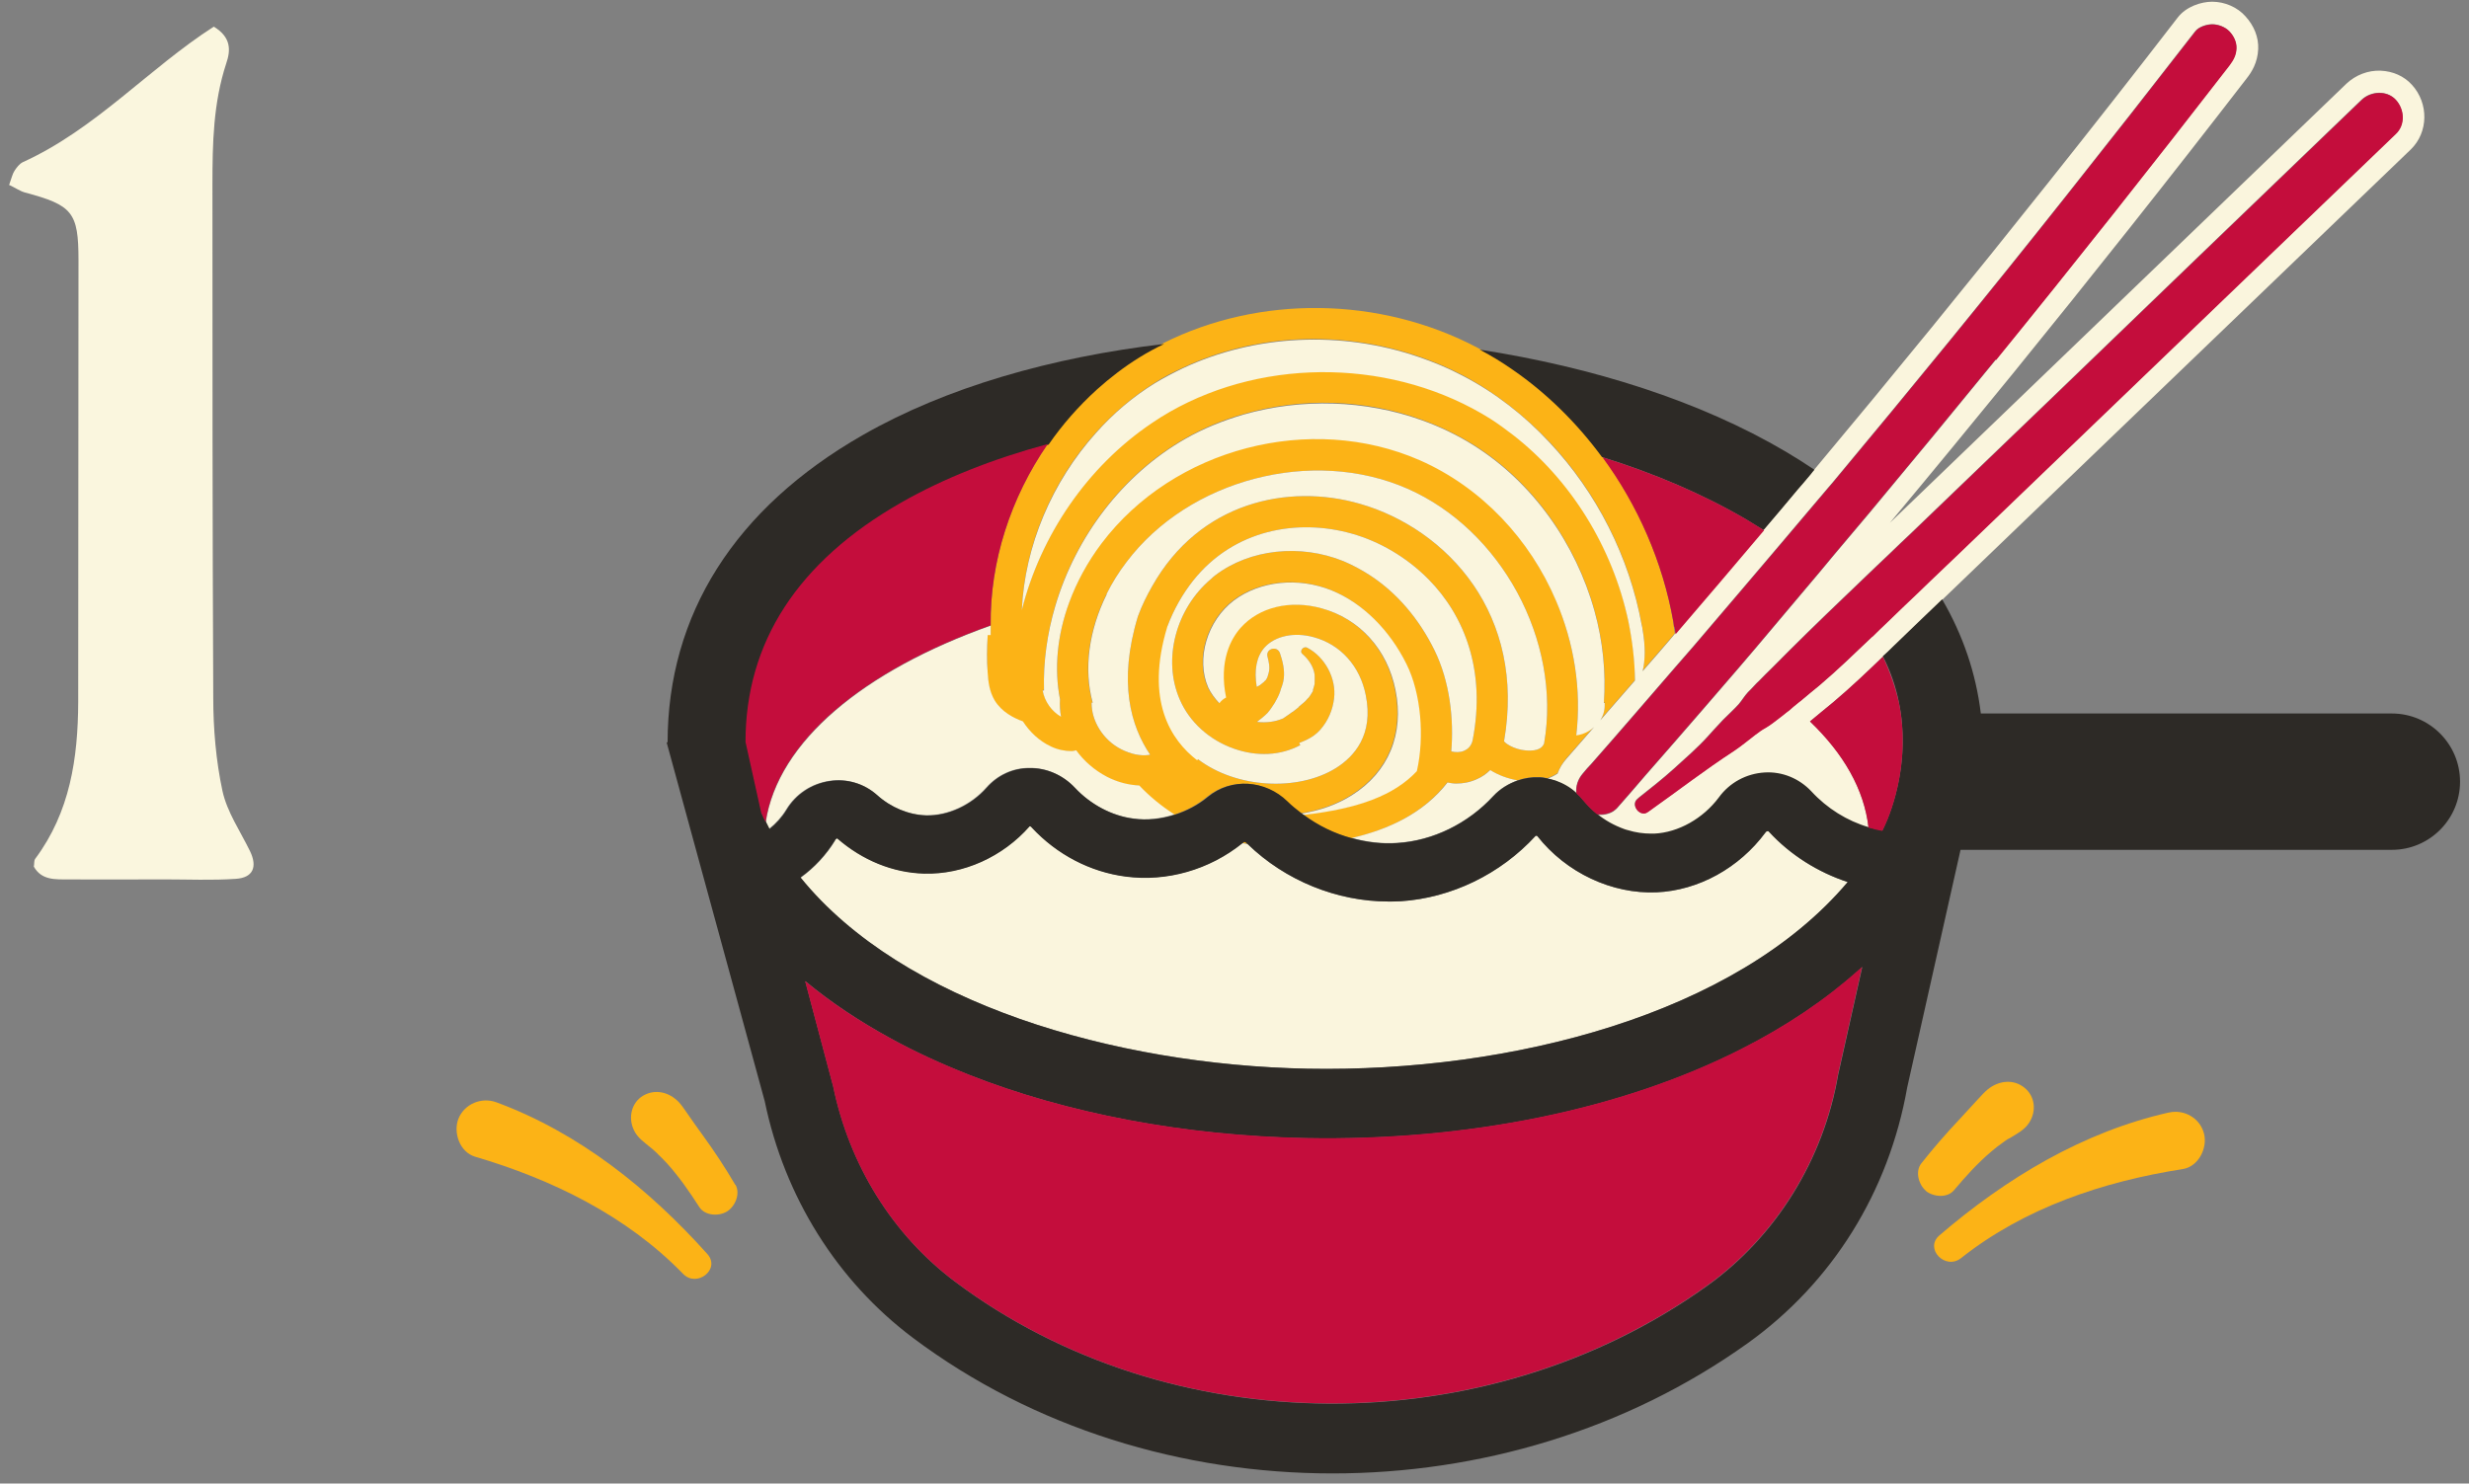
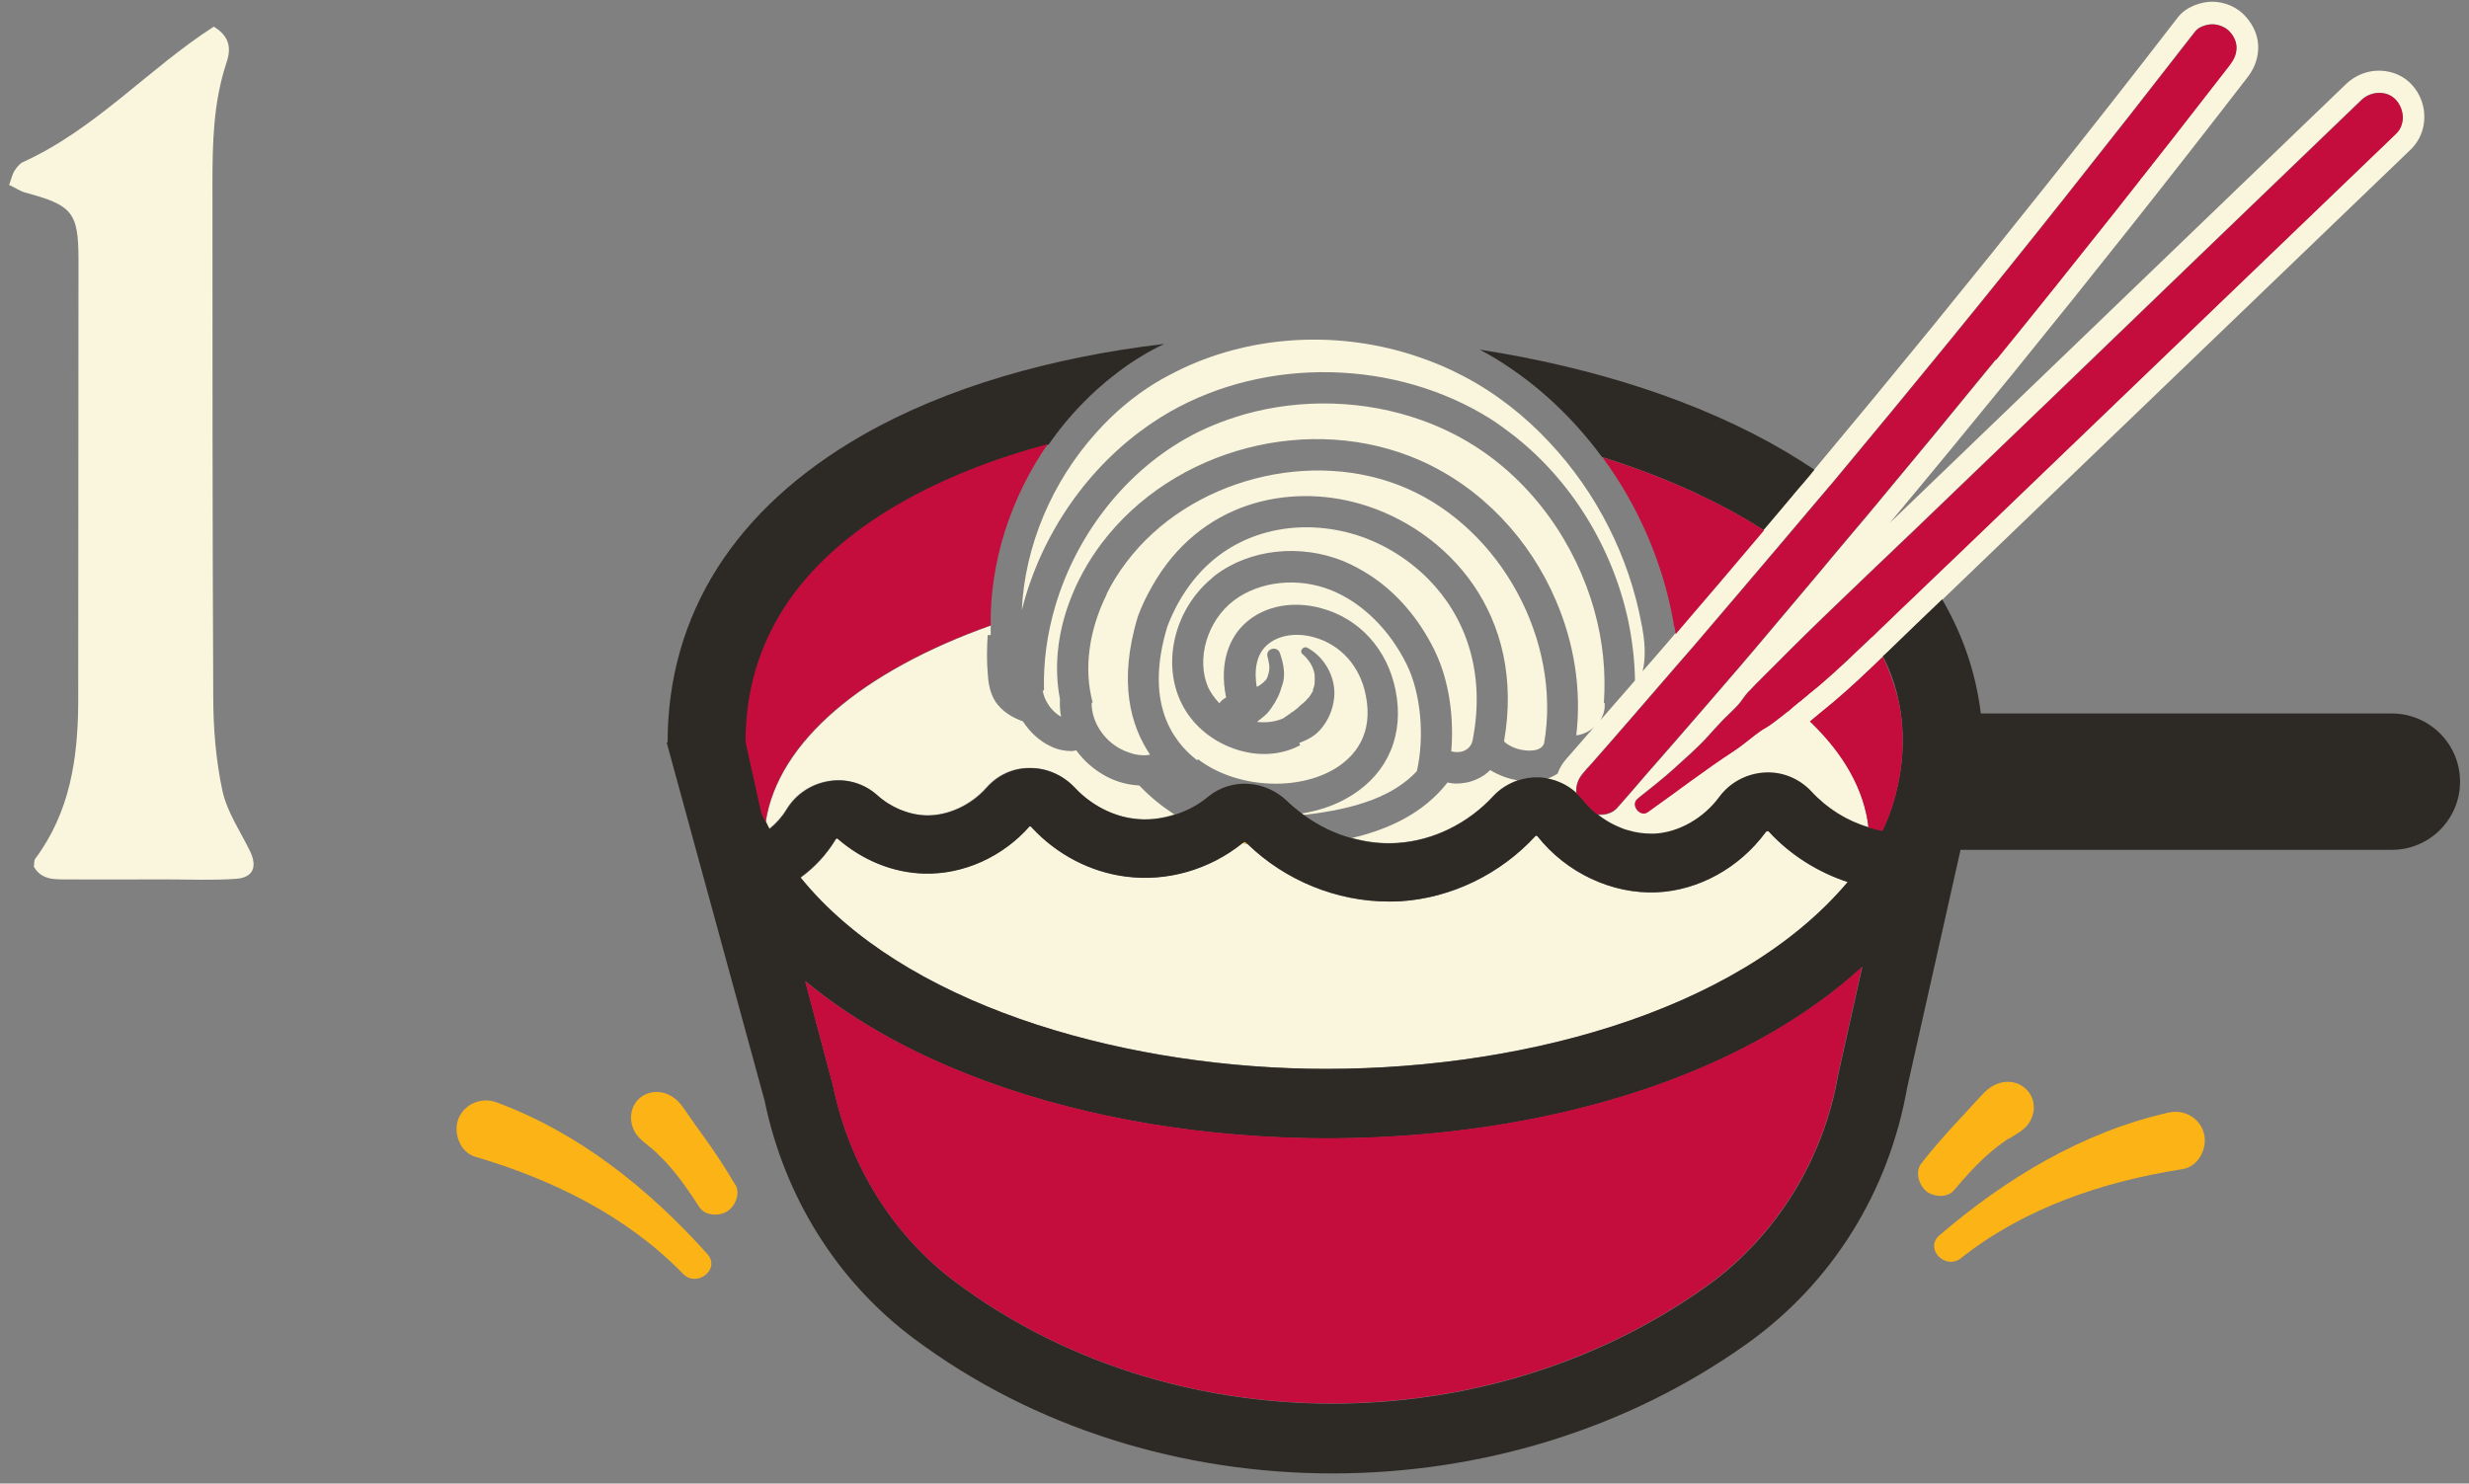
<svg xmlns="http://www.w3.org/2000/svg" width="198" height="119" viewBox="0 0 198 119" fill="none">
  <rect x="0" y="0" width="198" height="119" fill="#808080" stroke="none" />
  <g clip-path="url(#clip0_194_14273)">
    <path d="M99.955 67.606C99.955 67.606 100.02 67.671 100.064 67.692C99.912 67.671 99.781 67.649 99.63 67.606C99.673 67.562 99.738 67.54 99.781 67.497C99.781 67.497 99.89 67.497 99.955 67.584V67.606Z" fill="#FCB316" />
-     <path d="M79.187 53.999C79.231 54.694 79.318 55.475 79.752 56.213C80.316 57.124 81.227 57.602 82.008 57.884C82.573 58.752 83.332 59.468 84.265 59.902C84.808 60.163 85.394 60.271 85.915 60.271C86.045 60.271 86.153 60.228 86.284 60.206C86.913 61.074 87.759 61.812 88.757 62.333C89.604 62.767 90.472 62.984 91.34 63.027C92.186 63.917 93.141 64.698 94.161 65.349C95.116 65.045 96.027 64.568 96.808 63.917C98.675 62.376 101.431 62.55 103.189 64.286C103.536 64.633 103.926 64.958 104.317 65.24C105.793 65.002 107.182 64.524 108.375 63.765C111.305 61.92 112.585 58.839 111.869 55.323C111.218 52.068 108.983 49.594 105.923 48.77C103.406 48.075 100.932 48.683 99.456 50.332C98.697 51.178 97.677 52.98 98.284 55.931C98.067 56.039 97.894 56.191 97.742 56.387C97.373 55.996 97.069 55.584 96.852 55.128C95.854 52.849 96.765 49.768 98.913 48.14C100.997 46.578 104.078 46.252 106.748 47.337C109.2 48.336 111.392 50.484 112.759 53.262C113.909 55.584 114.213 59.056 113.583 61.834C111.782 63.765 108.918 64.85 104.491 65.349C105.662 66.217 106.986 66.868 108.375 67.237C111.261 66.564 114.104 65.284 116.057 62.767C116.296 62.81 116.513 62.853 116.752 62.853C117.316 62.853 117.88 62.745 118.401 62.506C118.813 62.333 119.182 62.072 119.486 61.768C120.137 62.181 120.918 62.463 121.678 62.593C122.22 62.419 122.784 62.311 123.392 62.333C123.631 62.333 123.87 62.376 124.087 62.419C124.39 62.311 124.672 62.181 124.911 62.007C125.085 61.595 125.302 61.182 125.627 60.813C126.365 59.967 127.103 59.121 127.841 58.275C127.711 58.383 127.559 58.492 127.407 58.6C127.081 58.795 126.734 58.904 126.409 58.947C126.843 55.258 126.213 51.526 124.781 48.14C122.676 43.214 118.835 39.048 113.865 36.877C105.098 33.036 94.118 35.901 88.345 43.54C87.217 45.037 86.349 46.643 85.741 48.292C84.808 50.874 84.526 53.566 85.003 56.039C84.981 56.517 85.003 56.994 85.09 57.45C84.331 57.016 83.766 56.213 83.614 55.345H83.723C83.658 53.045 83.983 50.766 84.634 48.553C86.284 42.997 90.038 38.028 95.051 35.163C96.526 34.317 98.111 33.666 99.738 33.21C104.382 31.865 109.482 32.017 114.017 33.666C115.471 34.187 116.86 34.859 118.184 35.684C122.915 38.657 126.365 43.54 127.862 48.943C128.535 51.352 128.817 53.869 128.622 56.343H128.687V56.582C128.687 56.994 128.557 57.385 128.34 57.732C129.273 56.669 130.184 55.605 131.118 54.542C131.118 52.936 130.922 51.33 130.575 49.746C129.338 43.887 126.018 38.44 121.265 34.794C120.701 34.36 120.115 33.948 119.529 33.557C111.934 28.783 101.604 28.544 93.814 32.993C93.315 33.275 92.837 33.579 92.36 33.904C87.217 37.377 83.463 42.867 81.943 48.9C82.182 43.735 84.352 38.592 87.911 34.664C89.278 33.145 90.862 31.799 92.62 30.693C93.336 30.237 94.096 29.846 94.855 29.499C100.628 26.765 107.55 26.461 113.757 28.588C114.972 29 116.166 29.499 117.316 30.107C119.898 31.474 122.22 33.297 124.26 35.445C128.014 39.438 130.662 44.603 131.66 50.115C131.66 50.224 131.704 50.354 131.725 50.462C131.964 51.786 131.942 52.958 131.725 53.804C132.528 52.893 133.309 51.96 134.112 51.048C134.177 50.961 134.243 50.896 134.308 50.809C134.286 50.614 134.264 50.397 134.221 50.202V50.158C134.221 50.05 134.177 49.941 134.177 49.833C133.331 45.037 131.335 40.48 128.492 36.617C126.495 33.904 124.087 31.517 121.352 29.629C120.484 29.022 119.594 28.479 118.683 28.002C118.64 27.98 118.574 27.937 118.531 27.915C110.654 23.748 100.997 23.662 93.293 27.524C92.62 27.85 91.969 28.197 91.34 28.588C90.103 29.347 88.975 30.237 87.889 31.192C86.436 32.516 85.133 33.991 84.027 35.597C81.054 39.894 79.383 45.037 79.448 50.137C79.448 50.397 79.448 50.636 79.448 50.896H79.209C79.144 51.895 79.122 52.936 79.209 53.934L79.187 53.999ZM93.618 50.245C94.161 48.813 94.877 47.598 95.68 46.578C98.957 42.455 104.078 41.587 108.397 42.802C110.632 43.431 112.802 44.69 114.56 46.469C117.446 49.399 119.182 53.804 118.097 59.381C117.989 59.88 117.663 60.119 117.403 60.228C117.099 60.358 116.73 60.358 116.383 60.271C116.6 57.71 116.274 54.672 115.037 52.155C113.779 49.594 111.977 47.511 109.829 46.122C109.156 45.688 108.462 45.319 107.746 45.015C104.274 43.605 100.237 44.039 97.46 46.144C97.351 46.231 97.243 46.317 97.134 46.426C94.291 48.813 93.206 52.914 94.617 56.126C95.398 57.927 96.982 59.36 98.957 60.054C100.801 60.705 102.689 60.618 104.274 59.772L104.187 59.598C104.404 59.511 104.621 59.425 104.794 59.338C105.207 59.143 105.597 58.861 105.879 58.535C106.509 57.819 106.878 56.951 106.986 56.018C107.182 54.412 106.248 52.697 104.838 51.96C104.534 51.786 104.165 52.22 104.447 52.459C104.925 52.871 105.337 53.457 105.424 54.108C105.445 54.368 105.424 54.672 105.424 54.867C105.402 55.019 105.337 55.171 105.294 55.323C105.294 55.367 105.294 55.367 105.294 55.388C105.294 55.388 105.294 55.388 105.294 55.41C105.272 55.475 105.228 55.54 105.185 55.605C105.12 55.714 105.055 55.822 104.968 55.931C104.946 55.953 104.881 56.039 104.86 56.039C104.816 56.105 104.751 56.148 104.708 56.213C104.599 56.322 104.469 56.43 104.36 56.517C104.295 56.56 104.252 56.625 104.187 56.669C104.165 56.669 104.143 56.712 104.122 56.734C104.122 56.734 104.122 56.734 104.165 56.712C104.078 56.777 103.774 57.016 103.666 57.103C103.666 57.103 103.666 57.103 103.644 57.103C103.557 57.168 103.492 57.211 103.406 57.276C103.232 57.385 103.08 57.515 102.906 57.623C102.255 57.906 101.539 57.992 100.801 57.906C101.084 57.689 101.366 57.472 101.626 57.211C101.865 56.951 102.038 56.669 102.234 56.365C102.407 56.061 102.559 55.779 102.668 55.453C102.733 55.258 102.733 55.193 102.82 54.998C102.885 54.802 102.928 54.629 102.95 54.434C103.037 53.761 102.863 53.023 102.646 52.394C102.429 51.764 101.474 52.025 101.648 52.676C101.756 53.11 101.865 53.544 101.735 53.999C101.691 54.195 101.626 54.39 101.518 54.542L101.474 54.585C101.431 54.629 101.387 54.651 101.366 54.694C101.344 54.716 101.257 54.781 101.235 54.802C101.17 54.867 101.084 54.911 101.018 54.976C101.018 54.976 101.018 54.976 100.997 54.976C100.997 54.976 100.953 55.019 100.932 55.019C100.888 55.041 100.845 55.063 100.801 55.084C100.801 55.084 100.801 55.084 100.78 55.084C100.563 53.761 100.758 52.676 101.409 51.938C102.255 51.005 103.796 50.679 105.359 51.113C107.507 51.699 109.07 53.435 109.525 55.757C110.176 58.947 108.592 60.683 107.16 61.595C104.078 63.526 99.109 63.222 96.071 60.9C93.987 59.294 91.861 56.148 93.684 50.158L93.618 50.245ZM87.607 56.343C86.87 53.652 87.303 50.549 88.736 47.663C89.17 46.773 89.712 45.905 90.342 45.08C95.355 38.44 105.25 35.858 112.867 39.2C116.621 40.849 119.703 43.887 121.678 47.533C123.674 51.222 124.542 55.54 123.826 59.642C123.739 59.837 123.544 60.184 122.763 60.206C121.721 60.249 120.853 59.75 120.614 59.468C121.504 54.39 120.376 50.158 118.162 46.925C115.905 43.648 112.542 41.413 109.07 40.415C103.275 38.744 96.201 40.285 92.403 47.012C91.969 47.771 91.579 48.553 91.253 49.442C89.647 54.737 90.689 58.253 92.23 60.531C92.208 60.531 92.186 60.531 92.165 60.553C91.47 60.662 90.667 60.488 89.908 60.097C88.454 59.36 87.52 57.819 87.542 56.365H87.629L87.607 56.343Z" fill="#FCB316" />
    <path d="M66.97 67.368C66.97 67.368 67.1 67.237 67.143 67.237C69.161 68.995 71.614 69.993 74.109 70.058C77.256 70.145 80.424 68.713 82.573 66.261C82.573 66.261 82.681 66.261 82.746 66.369C84.764 68.539 87.434 69.928 90.276 70.297C93.575 70.731 96.982 69.755 99.629 67.628C99.781 67.65 99.912 67.693 100.063 67.715C103.08 70.644 107.225 72.315 111.348 72.315C111.673 72.315 111.999 72.315 112.324 72.294C116.383 72.033 120.332 70.124 123.153 67.042C123.153 67.042 123.197 67.042 123.218 67.042C123.24 67.042 123.262 67.042 123.283 67.064C125.605 70.015 129.273 71.729 132.853 71.578C136.217 71.425 139.472 69.624 141.577 66.782C141.642 66.673 141.729 66.673 141.773 66.673C141.816 66.673 141.816 66.673 141.859 66.716C143.595 68.604 145.809 69.972 148.174 70.753C139.234 81.365 121.178 86.03 104.859 85.726C89.343 85.423 72.373 80.475 64.214 70.406C65.299 69.624 66.254 68.604 66.97 67.433V67.368Z" fill="#FAF5DD" />
    <path d="M116.079 62.767C116.318 62.81 116.535 62.854 116.774 62.854C117.338 62.854 117.902 62.745 118.423 62.506C118.835 62.333 119.204 62.072 119.508 61.769C120.159 62.181 120.94 62.463 121.7 62.593C120.962 62.854 120.289 63.266 119.747 63.852C117.728 66.044 114.907 67.433 112.043 67.606C110.827 67.693 109.612 67.541 108.419 67.216C111.305 66.543 114.148 65.262 116.101 62.745L116.079 62.767Z" fill="#FAF5DD" />
    <path d="M79.448 50.18C79.448 50.44 79.448 50.679 79.448 50.939H79.209C79.144 51.938 79.122 52.979 79.209 53.977C79.252 54.672 79.339 55.453 79.773 56.191C80.338 57.102 81.249 57.58 82.03 57.862C82.594 58.73 83.354 59.446 84.287 59.88C84.829 60.14 85.415 60.249 85.936 60.249C86.067 60.249 86.175 60.206 86.305 60.184C86.934 61.052 87.781 61.79 88.779 62.31C89.625 62.745 90.493 62.962 91.362 63.005C92.208 63.895 93.163 64.676 94.183 65.327C93.098 65.674 91.969 65.804 90.884 65.652C89.148 65.435 87.434 64.524 86.175 63.178C85.22 62.159 83.896 61.573 82.529 61.594C81.206 61.594 79.99 62.159 79.1 63.157C77.864 64.567 75.997 65.435 74.24 65.392C72.851 65.349 71.418 64.763 70.312 63.764C69.27 62.831 67.881 62.419 66.492 62.636C65.06 62.853 63.801 63.678 63.042 64.936C62.673 65.544 62.196 66.065 61.675 66.477C61.588 66.303 61.501 66.13 61.414 65.956C62.391 59.489 69.27 53.804 79.469 50.18H79.448Z" fill="#FAF5DD" />
    <path d="M149.845 66.369C149.498 63.309 147.849 60.444 145.158 57.862L146.048 57.124C146.373 56.864 146.699 56.582 147.024 56.321C148.413 55.149 149.715 53.913 150.995 52.675C151.234 52.437 151.494 52.198 151.733 51.981L153.599 50.18L155.748 48.118L193.334 11.986C194.744 10.619 194.788 8.297 193.421 6.8C192.791 6.105 191.901 5.715 190.925 5.671C189.905 5.628 188.907 6.019 188.169 6.713L151.972 41.543C151.842 41.673 151.69 41.803 151.56 41.934C154.88 37.962 158.157 33.969 161.412 29.976C167.705 22.229 174.02 14.265 180.161 6.301C180.574 5.78 181.051 5.02 181.094 3.935C181.138 3.002 180.769 2.069 180.074 1.31C179.423 0.572 178.403 0.138 177.405 0.138C176.516 0.138 175.322 0.528 174.649 1.396C171.221 5.845 167.727 10.294 164.255 14.656C158.135 22.359 151.82 30.107 145.505 37.658C145.418 37.767 145.31 37.876 145.223 38.006C144.854 38.44 144.485 38.895 144.094 39.33C143.205 40.393 142.315 41.456 141.404 42.52C139.06 45.297 136.673 48.097 134.307 50.853C134.242 50.939 134.177 51.005 134.112 51.091C133.331 52.003 132.528 52.936 131.725 53.847C131.942 53.001 131.964 51.851 131.725 50.505C131.725 50.397 131.682 50.267 131.66 50.158C130.662 44.646 128.014 39.481 124.26 35.488C122.242 33.318 119.898 31.495 117.316 30.15C116.165 29.542 114.972 29.043 113.757 28.631C107.55 26.504 100.628 26.83 94.855 29.542C94.096 29.911 93.336 30.302 92.62 30.736C90.862 31.821 89.278 33.166 87.911 34.707C84.374 38.635 82.182 43.778 81.943 48.943C83.462 42.91 87.216 37.42 92.359 33.948C92.837 33.622 93.314 33.318 93.814 33.036C101.604 28.587 111.934 28.826 119.529 33.6C120.137 33.991 120.701 34.403 121.265 34.837C125.996 38.483 129.316 43.93 130.575 49.789C130.9 51.373 131.096 52.979 131.117 54.585C130.184 55.648 129.273 56.712 128.34 57.775C128.557 57.428 128.687 57.016 128.687 56.625V56.386H128.622C128.795 53.891 128.535 51.395 127.862 48.986C126.365 43.605 122.914 38.7 118.184 35.727C116.882 34.903 115.471 34.23 114.017 33.709C109.482 32.081 104.382 31.93 99.738 33.253C98.11 33.731 96.526 34.36 95.05 35.206C90.037 38.071 86.283 43.04 84.634 48.596C83.983 50.788 83.657 53.088 83.723 55.388H83.614C83.766 56.256 84.33 57.059 85.09 57.493C85.003 57.016 84.981 56.56 85.003 56.083C84.525 53.609 84.786 50.939 85.741 48.335C86.348 46.686 87.216 45.08 88.345 43.583C94.117 35.944 105.098 33.08 113.865 36.921C118.835 39.112 122.697 43.279 124.781 48.183C126.235 51.569 126.842 55.301 126.408 58.99C126.734 58.947 127.081 58.839 127.406 58.643C127.558 58.556 127.71 58.448 127.84 58.318C127.103 59.164 126.365 60.01 125.627 60.857C125.301 61.226 125.063 61.616 124.911 62.05C124.65 62.224 124.39 62.354 124.086 62.463C124.303 62.506 124.542 62.571 124.737 62.636C125.367 62.853 125.931 63.2 126.408 63.635C126.343 63.07 126.517 62.506 126.929 62.029C127.146 61.768 127.363 61.508 127.602 61.269C129.859 58.708 132.094 56.104 134.329 53.522C134.806 52.958 135.306 52.415 135.783 51.851C138.148 49.095 140.492 46.317 142.857 43.539C143.726 42.498 144.615 41.478 145.483 40.436C145.852 40.002 146.221 39.568 146.568 39.156C146.699 39.004 146.829 38.852 146.959 38.7C153.274 31.127 159.502 23.509 165.622 15.784C169.116 11.379 172.588 6.952 176.038 2.503C176.32 2.134 176.971 1.939 177.405 1.939C177.883 1.939 178.447 2.156 178.772 2.503C179.12 2.872 179.358 3.349 179.337 3.87C179.315 4.413 179.098 4.803 178.772 5.237C172.631 13.18 166.381 21.079 160.045 28.87C156.703 32.971 153.339 37.051 149.954 41.109C149.411 41.76 148.869 42.389 148.326 43.04C147.501 44.017 146.677 44.993 145.874 45.97C144.16 47.988 142.467 50.028 140.752 52.046C140.297 52.589 139.819 53.131 139.364 53.674C138.409 54.781 137.454 55.887 136.499 56.994C135.002 58.73 133.483 60.466 131.964 62.202C131.616 62.614 131.248 63.027 130.9 63.439C130.51 63.895 130.097 64.351 129.707 64.806C129.62 64.915 129.49 65.002 129.381 65.088C129.012 65.327 128.513 65.414 128.057 65.349C128.73 65.891 129.468 66.325 130.249 66.586C130.336 66.608 130.423 66.629 130.531 66.673C131.139 66.868 131.79 66.955 132.419 66.955C132.506 66.955 132.571 66.955 132.658 66.955C134.611 66.868 136.586 65.739 137.845 64.047C138.713 62.853 140.058 62.137 141.512 62.05C142.923 61.964 144.29 62.528 145.266 63.569C146.525 64.936 148.131 65.913 149.845 66.434V66.369ZM144.377 56.213C144.377 56.213 144.333 56.256 144.29 56.278C144.138 56.408 143.964 56.538 143.812 56.669C143.704 56.777 143.574 56.864 143.465 56.972L143.118 57.233C143.248 57.146 143.226 57.146 143.074 57.276C142.944 57.385 142.814 57.471 142.684 57.58C142.315 57.862 141.968 58.144 141.555 58.383C141.273 58.535 141.013 58.73 140.752 58.925C140.21 59.338 139.646 59.815 139.06 60.206C136.694 61.746 134.481 63.461 132.181 65.088C132.181 65.088 132.137 65.11 132.116 65.132C131.964 65.24 131.812 65.262 131.66 65.219C131.204 65.11 130.857 64.437 131.313 64.069C131.334 64.069 131.356 64.025 131.378 64.003C132.333 63.244 133.309 62.484 134.221 61.66C135.154 60.813 136.108 59.989 136.955 59.056C137.259 58.708 137.584 58.361 137.888 58.036C137.975 57.927 138.083 57.84 138.17 57.732C138.561 57.341 139.147 56.799 139.429 56.473C139.689 56.169 139.884 55.822 140.167 55.518C140.362 55.323 140.557 55.128 140.731 54.932C140.818 54.824 140.926 54.737 141.035 54.629C141.404 54.26 141.751 53.891 142.12 53.544C143.986 51.656 145.896 49.789 147.827 47.945C148.717 47.098 149.585 46.252 150.474 45.406C151.126 44.798 151.777 44.169 152.406 43.561C152.666 43.322 152.927 43.062 153.187 42.823C160.913 35.402 168.638 27.98 176.342 20.537C180.682 16.348 185.044 12.182 189.384 7.993C190.122 7.299 191.402 7.212 192.118 7.993C192.813 8.753 192.9 9.99 192.118 10.728C184.35 18.193 176.581 25.658 168.812 33.123C164.927 36.856 161.043 40.588 157.158 44.321C156.355 45.08 155.574 45.84 154.771 46.599C154.077 47.272 153.382 47.945 152.688 48.596C152.276 49.008 151.842 49.399 151.429 49.811C150.995 50.223 150.54 50.657 150.106 51.091C148.717 52.415 147.328 53.761 145.874 54.998C145.375 55.41 144.854 55.822 144.355 56.256L144.377 56.213Z" fill="#FAF5DD" />
    <path d="M96.005 60.987C93.922 59.381 91.796 56.234 93.618 50.245C94.161 48.813 94.877 47.597 95.68 46.578C98.957 42.454 104.078 41.586 108.397 42.802C110.632 43.431 112.802 44.69 114.56 46.469C117.446 49.399 119.182 53.804 118.097 59.381C117.989 59.88 117.663 60.119 117.403 60.227C117.099 60.358 116.73 60.358 116.383 60.271C116.6 57.71 116.274 54.672 115.037 52.155C113.779 49.594 111.977 47.511 109.829 46.122C109.156 45.688 108.462 45.319 107.746 45.015C104.274 43.605 100.237 44.038 97.46 46.144C97.351 46.23 97.243 46.317 97.134 46.426C94.291 48.813 93.206 52.914 94.617 56.126C95.398 57.927 96.982 59.359 98.957 60.054C100.801 60.705 102.689 60.618 104.274 59.772L104.187 59.598C104.404 59.511 104.621 59.424 104.794 59.338C105.207 59.142 105.597 58.86 105.879 58.535C106.509 57.819 106.878 56.95 106.986 56.017C107.181 54.411 106.248 52.697 104.838 51.959C104.534 51.786 104.165 52.22 104.447 52.459C104.925 52.871 105.337 53.457 105.424 54.108C105.445 54.368 105.424 54.672 105.424 54.867C105.402 55.019 105.337 55.171 105.294 55.323C105.294 55.366 105.294 55.366 105.294 55.388C105.294 55.388 105.294 55.388 105.294 55.41C105.272 55.475 105.228 55.54 105.185 55.605C105.12 55.714 105.055 55.822 104.968 55.931C104.946 55.952 104.881 56.039 104.859 56.039C104.816 56.104 104.751 56.148 104.708 56.213C104.599 56.321 104.469 56.43 104.36 56.517C104.295 56.56 104.252 56.625 104.187 56.668C104.165 56.668 104.143 56.712 104.122 56.733C104.122 56.733 104.122 56.733 104.165 56.712C104.078 56.777 103.774 57.016 103.666 57.102C103.666 57.102 103.666 57.102 103.644 57.102C103.557 57.168 103.492 57.211 103.406 57.276C103.232 57.385 103.08 57.515 102.906 57.623C102.255 57.905 101.539 57.992 100.801 57.905C101.084 57.688 101.366 57.471 101.626 57.211C101.865 56.95 102.038 56.668 102.234 56.365C102.407 56.061 102.559 55.779 102.668 55.453C102.733 55.258 102.733 55.193 102.82 54.998C102.885 54.802 102.928 54.629 102.95 54.433C103.037 53.761 102.863 53.023 102.646 52.393C102.429 51.764 101.474 52.024 101.648 52.675C101.756 53.109 101.865 53.544 101.735 53.999C101.691 54.194 101.626 54.39 101.518 54.542L101.474 54.585C101.431 54.629 101.387 54.65 101.366 54.694C101.344 54.715 101.257 54.781 101.235 54.802C101.17 54.867 101.084 54.911 101.018 54.976C101.018 54.976 101.018 54.976 100.997 54.976C100.997 54.976 100.953 55.019 100.932 55.019C100.888 55.041 100.845 55.063 100.801 55.084C100.801 55.084 100.801 55.084 100.78 55.084C100.563 53.761 100.758 52.675 101.409 51.938C102.255 51.005 103.796 50.679 105.359 51.113C107.507 51.699 109.069 53.435 109.525 55.757C110.176 58.947 108.592 60.683 107.16 61.594C104.078 63.526 99.109 63.222 96.071 60.9L96.005 60.987Z" fill="#FAF5DD" />
    <path d="M104.36 65.262C105.836 65.023 107.224 64.546 108.418 63.786C111.348 61.942 112.628 58.86 111.912 55.345C111.261 52.09 109.026 49.616 105.966 48.791C103.448 48.097 100.975 48.704 99.499 50.354C98.739 51.2 97.719 53.001 98.327 55.952C98.11 56.061 97.936 56.213 97.784 56.408C97.416 56.017 97.112 55.605 96.895 55.15C95.897 52.871 96.808 49.789 98.956 48.162C101.04 46.599 104.121 46.274 106.79 47.359C109.243 48.357 111.434 50.505 112.802 53.283C113.952 55.605 114.255 59.077 113.626 61.855C111.825 63.786 108.96 64.871 104.533 65.371C104.49 65.327 104.425 65.305 104.382 65.262H104.36Z" fill="#FAF5DD" />
    <path d="M100.693 55.171L100.714 55.149L100.693 55.171Z" fill="#FAF5DD" />
    <path d="M88.736 47.662C89.17 46.773 89.713 45.905 90.342 45.08C95.355 38.44 105.25 35.857 112.867 39.199C116.622 40.848 119.703 43.886 121.678 47.532C123.674 51.221 124.542 55.54 123.826 59.641C123.739 59.837 123.544 60.184 122.763 60.206C121.721 60.249 120.853 59.75 120.615 59.468C121.504 54.39 120.376 50.158 118.162 46.925C115.905 43.648 112.542 41.413 109.07 40.414C103.276 38.743 96.201 40.284 92.403 47.011C91.969 47.771 91.579 48.552 91.253 49.442C89.647 54.737 90.689 58.252 92.23 60.531C92.208 60.531 92.186 60.531 92.165 60.553C91.47 60.661 90.667 60.488 89.908 60.097C88.454 59.359 87.521 57.818 87.542 56.364H87.629C86.891 53.652 87.325 50.549 88.758 47.662H88.736Z" fill="#FAF5DD" />
    <path d="M53.45 59.511L61.327 88.33C62.911 96.012 67.143 102.761 73.219 107.318C82.876 114.566 94.855 118.19 106.856 118.19C118.618 118.19 130.401 114.718 140.145 107.752C146.937 102.891 151.473 95.599 152.948 87.223L157.224 68.169H191.815C194.831 68.169 197.283 65.717 197.283 62.701C197.283 59.684 194.831 57.232 191.815 57.232H158.851C158.46 53.999 157.419 50.939 155.748 48.075L153.599 50.136L151.733 51.937C151.494 52.176 151.256 52.415 150.995 52.632C151.625 53.869 152.037 55.106 152.276 56.299C153.231 60.921 151.755 64.936 151.082 66.347C151.039 66.433 150.995 66.52 150.952 66.607C150.583 66.542 150.214 66.455 149.845 66.347C148.131 65.847 146.525 64.849 145.266 63.482C144.29 62.441 142.923 61.876 141.512 61.963C140.058 62.05 138.713 62.766 137.845 63.959C136.586 65.652 134.59 66.781 132.658 66.868C132.571 66.868 132.506 66.868 132.419 66.868C131.79 66.868 131.161 66.781 130.531 66.585C130.445 66.564 130.358 66.542 130.249 66.499C129.468 66.216 128.709 65.804 128.058 65.262C127.645 64.936 127.276 64.546 126.929 64.133C126.777 63.938 126.604 63.764 126.43 63.612C125.953 63.157 125.367 62.831 124.759 62.614C124.542 62.549 124.325 62.484 124.108 62.441C123.869 62.397 123.652 62.354 123.414 62.354C122.828 62.332 122.242 62.419 121.699 62.614C120.961 62.874 120.289 63.287 119.746 63.873C117.728 66.064 114.907 67.453 112.042 67.627C110.827 67.714 109.612 67.562 108.418 67.236C107.029 66.868 105.706 66.216 104.534 65.348C104.49 65.305 104.425 65.283 104.382 65.24C103.991 64.936 103.601 64.632 103.253 64.285C101.474 62.549 98.74 62.375 96.873 63.916C96.092 64.567 95.181 65.045 94.226 65.348C93.141 65.696 92.012 65.826 90.927 65.674C89.191 65.457 87.477 64.546 86.218 63.2C85.263 62.18 83.94 61.594 82.573 61.616C81.249 61.616 80.034 62.18 79.144 63.178C77.907 64.589 76.041 65.457 74.283 65.413C72.894 65.37 71.462 64.784 70.355 63.786C69.313 62.853 67.924 62.441 66.536 62.657C65.103 62.874 63.845 63.699 63.085 64.958C62.716 65.565 62.239 66.086 61.718 66.499C61.631 66.325 61.544 66.151 61.458 65.978C61.327 65.739 61.219 65.479 61.11 65.24L59.852 59.554C59.852 51.568 64.04 45.102 72.308 40.371C75.758 38.396 79.751 36.833 84.092 35.662C85.198 34.056 86.5 32.58 87.954 31.256C89.018 30.302 90.168 29.412 91.405 28.652C92.034 28.262 92.685 27.914 93.358 27.589C84.309 28.652 75.845 31.083 69.183 34.902C58.94 40.761 53.537 49.29 53.537 59.576L53.45 59.511ZM64.626 78.738C66.644 80.409 68.923 81.928 71.462 83.317C73.393 84.38 75.476 85.335 77.668 86.203C85.589 89.328 94.964 91.107 104.751 91.303C117.685 91.541 130.076 89.024 139.646 84.163C143.248 82.34 146.395 80.213 149.042 77.848C149.151 77.761 149.259 77.674 149.346 77.566L147.415 86.203C146.243 93.039 142.402 99.224 136.868 103.173C119.138 115.868 93.792 115.716 76.583 102.804C71.592 99.05 68.12 93.473 66.818 87.114L66.774 86.963L64.582 78.716L64.626 78.738ZM64.214 70.361C65.299 69.58 66.254 68.56 66.97 67.388C67.035 67.28 67.1 67.258 67.143 67.258C69.161 69.016 71.614 70.014 74.109 70.079C77.256 70.166 80.424 68.734 82.573 66.281C82.573 66.281 82.681 66.281 82.746 66.39C84.764 68.56 87.433 69.949 90.276 70.318C93.575 70.752 96.982 69.775 99.629 67.649C99.673 67.605 99.738 67.584 99.781 67.54C99.781 67.54 99.89 67.54 99.955 67.627C99.998 67.649 100.02 67.692 100.063 67.714C103.08 70.643 107.225 72.314 111.348 72.314C111.673 72.314 111.999 72.314 112.324 72.293C116.382 72.032 120.332 70.123 123.153 67.041C123.153 67.041 123.197 67.041 123.218 67.041C123.24 67.041 123.262 67.041 123.283 67.063C125.605 70.014 129.273 71.728 132.853 71.576C136.217 71.425 139.472 69.624 141.577 66.781C141.642 66.672 141.729 66.672 141.773 66.672C141.816 66.672 141.816 66.672 141.859 66.716C143.595 68.603 145.809 69.971 148.174 70.752C139.233 81.364 121.178 86.029 104.859 85.725C89.343 85.422 72.373 80.474 64.214 70.405V70.361Z" fill="#2D2A26" />
    <path d="M144.116 39.329C143.226 40.393 142.336 41.456 141.425 42.519C140.947 42.216 140.47 41.934 140.014 41.651C136.564 39.633 132.658 37.962 128.469 36.66C126.473 33.948 124.064 31.561 121.33 29.672C120.462 29.065 119.572 28.522 118.661 28.045C127.753 29.456 136.325 32.168 143.204 36.226C144.007 36.704 144.767 37.181 145.505 37.68C145.418 37.789 145.309 37.897 145.223 38.027C144.854 38.461 144.485 38.917 144.094 39.351L144.116 39.329Z" fill="#2D2A26" />
    <path d="M145.157 57.862L146.047 57.124C146.372 56.864 146.698 56.582 147.024 56.322C148.412 55.15 149.714 53.913 150.995 52.676C151.537 53.826 151.971 55.041 152.275 56.343C153.295 61.291 151.537 65.544 150.951 66.651C150.582 66.586 150.214 66.499 149.845 66.391C149.497 63.331 147.848 60.466 145.157 57.884V57.862Z" fill="#C40D3C" />
    <path d="M72.243 40.328C75.693 38.353 79.686 36.791 84.026 35.619C81.053 39.916 79.382 45.059 79.447 50.159C69.248 53.783 62.369 59.447 61.392 65.935C61.262 65.697 61.154 65.436 61.045 65.197L59.786 59.512C59.786 51.526 63.975 45.059 72.243 40.328Z" fill="#C40D3C" />
    <path d="M134.242 50.267V50.224C134.242 50.115 134.199 50.007 134.199 49.898C133.352 45.103 131.356 40.545 128.513 36.683C132.701 37.985 136.607 39.656 140.058 41.674C140.514 41.956 140.991 42.238 141.468 42.542C139.125 45.32 136.738 48.119 134.372 50.875C134.35 50.68 134.329 50.463 134.285 50.267H134.242Z" fill="#C40D3C" />
    <path d="M77.647 86.182C85.567 89.307 94.942 91.086 104.729 91.282C117.663 91.52 130.054 89.003 139.624 84.142C143.227 82.319 146.373 80.192 149.021 77.827C149.129 77.74 149.238 77.653 149.325 77.545L147.393 86.182C146.221 93.018 142.38 99.202 136.847 103.152C119.117 115.847 93.77 115.695 76.562 102.783C71.57 99.029 68.098 93.452 66.796 87.093L66.753 86.941L64.561 78.695C66.579 80.366 68.858 81.885 71.397 83.274C73.328 84.337 75.412 85.292 77.603 86.16L77.647 86.182Z" fill="#C40D3C" />
    <path d="M160.045 28.827C156.703 32.928 153.339 37.008 149.954 41.066C149.412 41.717 148.869 42.346 148.326 42.997C147.502 43.974 146.677 44.95 145.874 45.927C144.16 47.945 142.467 49.985 140.753 52.003C140.297 52.546 139.82 53.088 139.364 53.631C138.409 54.737 137.454 55.844 136.5 56.951C135.002 58.687 133.483 60.423 131.964 62.159C131.617 62.572 131.248 62.984 130.901 63.396C130.51 63.852 130.098 64.308 129.707 64.763C129.62 64.872 129.49 64.959 129.382 65.045C129.013 65.284 128.514 65.371 128.058 65.306C127.646 64.98 127.277 64.59 126.929 64.177C126.778 63.982 126.604 63.808 126.43 63.657C126.365 63.092 126.539 62.528 126.951 62.051C127.168 61.79 127.385 61.53 127.624 61.291C129.881 58.73 132.116 56.126 134.351 53.544C134.829 52.98 135.328 52.437 135.805 51.873C138.17 49.117 140.514 46.339 142.88 43.562C143.748 42.52 144.637 41.5 145.505 40.458C145.874 40.024 146.243 39.59 146.59 39.178C146.721 39.026 146.851 38.874 146.981 38.722C153.296 31.149 159.524 23.532 165.644 15.806C169.138 11.401 172.61 6.974 176.06 2.525C176.342 2.156 176.993 1.961 177.427 1.961C177.905 1.961 178.469 2.178 178.795 2.525C179.142 2.894 179.38 3.371 179.359 3.892C179.337 4.435 179.12 4.825 178.795 5.259C172.653 13.202 166.403 21.101 160.067 28.892L160.045 28.827Z" fill="#C40D3C" />
    <path d="M150.149 51.069C148.76 52.393 147.371 53.739 145.917 54.975C145.418 55.388 144.897 55.8 144.398 56.234C144.377 56.256 144.355 56.278 144.312 56.299C144.16 56.429 143.986 56.56 143.834 56.69C143.726 56.798 143.595 56.885 143.487 56.994L143.14 57.254C143.27 57.167 143.248 57.167 143.096 57.297C142.966 57.406 142.836 57.493 142.706 57.601C142.337 57.883 141.99 58.166 141.577 58.404C141.295 58.556 141.035 58.751 140.774 58.947C140.232 59.359 139.668 59.837 139.082 60.227C136.716 61.768 134.503 63.482 132.202 65.11C132.202 65.11 132.159 65.132 132.137 65.153C131.985 65.262 131.834 65.283 131.682 65.24C131.226 65.132 130.879 64.459 131.334 64.09C131.356 64.09 131.378 64.046 131.4 64.025C132.354 63.265 133.331 62.506 134.242 61.681C135.175 60.835 136.13 60.01 136.977 59.077C137.28 58.73 137.606 58.383 137.91 58.057C137.997 57.949 138.105 57.862 138.192 57.753C138.582 57.363 139.168 56.82 139.451 56.495C139.711 56.191 139.906 55.843 140.188 55.54C140.384 55.344 140.579 55.149 140.753 54.954C140.839 54.845 140.948 54.758 141.056 54.65C141.425 54.281 141.773 53.912 142.141 53.565C144.008 51.677 145.917 49.811 147.849 47.966C148.739 47.12 149.607 46.273 150.496 45.427C151.147 44.819 151.798 44.19 152.428 43.583C152.688 43.344 152.948 43.083 153.209 42.845C160.934 35.423 168.66 28.001 176.364 20.558C180.704 16.37 185.066 12.203 189.406 8.015C190.144 7.32 191.424 7.234 192.14 8.015C192.835 8.774 192.921 10.011 192.14 10.749C184.371 18.214 176.602 25.679 168.834 33.144C164.949 36.877 161.065 40.609 157.18 44.342C156.377 45.102 155.596 45.861 154.793 46.621C154.099 47.293 153.404 47.966 152.71 48.617C152.297 49.029 151.863 49.42 151.451 49.832C151.017 50.245 150.561 50.679 150.127 51.113L150.149 51.069Z" fill="#C40D3C" />
    <path d="M58.962 95.035C58.159 93.668 57.291 92.345 56.358 91.064C55.924 90.478 55.511 89.871 55.099 89.285C54.882 88.981 54.687 88.677 54.448 88.417C53.689 87.614 52.56 87.31 51.562 87.896C50.629 88.46 50.368 89.654 50.824 90.63C51.106 91.26 51.67 91.629 52.191 92.062C52.3 92.149 52.408 92.236 52.517 92.345C52.582 92.41 53.081 92.844 52.669 92.496C52.951 92.757 53.233 93.039 53.493 93.321C54.47 94.406 55.294 95.6 56.076 96.815C56.532 97.531 57.638 97.575 58.289 97.184C58.94 96.793 59.396 95.773 58.984 95.035H58.962Z" fill="#FCB316" />
    <path d="M36.763 89.741C36.328 90.847 36.871 92.41 38.086 92.779C44.271 94.602 50.239 97.51 54.774 102.175C55.881 103.326 57.812 101.806 56.727 100.591C52.04 95.361 46.441 90.869 39.801 88.417C38.607 87.983 37.24 88.547 36.763 89.741Z" fill="#FCB316" />
    <path d="M154.446 95.535C155.053 96.013 156.16 96.121 156.702 95.47C157.636 94.363 158.612 93.278 159.719 92.345C160.023 92.085 160.326 91.846 160.652 91.629C160.218 91.933 160.739 91.564 160.826 91.499C160.934 91.412 161.064 91.347 161.195 91.282C161.759 90.935 162.366 90.631 162.735 90.045C163.321 89.133 163.213 87.94 162.345 87.246C161.455 86.529 160.283 86.681 159.415 87.376C159.133 87.614 158.894 87.875 158.656 88.135C158.156 88.678 157.679 89.199 157.18 89.741C156.095 90.891 155.053 92.085 154.077 93.322C153.556 93.994 153.881 95.058 154.467 95.535H154.446Z" fill="#FCB316" />
    <path d="M173.912 89.242C167.011 90.804 160.869 94.515 155.531 99.094C154.294 100.157 156.009 101.915 157.267 100.917C162.367 96.88 168.66 94.775 175.04 93.777C176.299 93.582 177.037 92.106 176.755 90.956C176.451 89.697 175.17 88.959 173.933 89.242H173.912Z" fill="#FCB316" />
    <path d="M0.718 14.876C0.935 14.268 1 13.943 1.173 13.683C1.347 13.422 1.564 13.14 1.824 13.01C7.662 10.362 11.937 5.48 17.145 2.138C18.577 3.006 18.491 4.069 18.143 5.089C17.102 8.257 17.037 11.512 17.037 14.789C17.037 28.504 17.037 42.219 17.102 55.934C17.102 58.452 17.319 61.012 17.84 63.443C18.208 65.135 19.272 66.676 20.053 68.282C20.661 69.541 20.292 70.409 18.903 70.496C16.993 70.626 15.084 70.539 13.174 70.539C10.635 70.539 8.074 70.561 5.513 70.539C4.45 70.539 3.343 70.626 2.714 69.519C2.757 69.302 2.714 69.041 2.822 68.89C5.622 65.135 6.251 60.817 6.273 56.325C6.273 44.498 6.295 32.693 6.295 20.866C6.295 17.024 5.817 16.46 1.998 15.44C1.607 15.332 1.282 15.093 0.696 14.811L0.718 14.876Z" fill="#FAF6DE" />
  </g>
  <defs>
    <clipPath id="clip0_194_14273">
      <rect width="196.567" height="118.053" fill="white" transform="translate(0.717 0.138)" />
    </clipPath>
  </defs>
</svg>